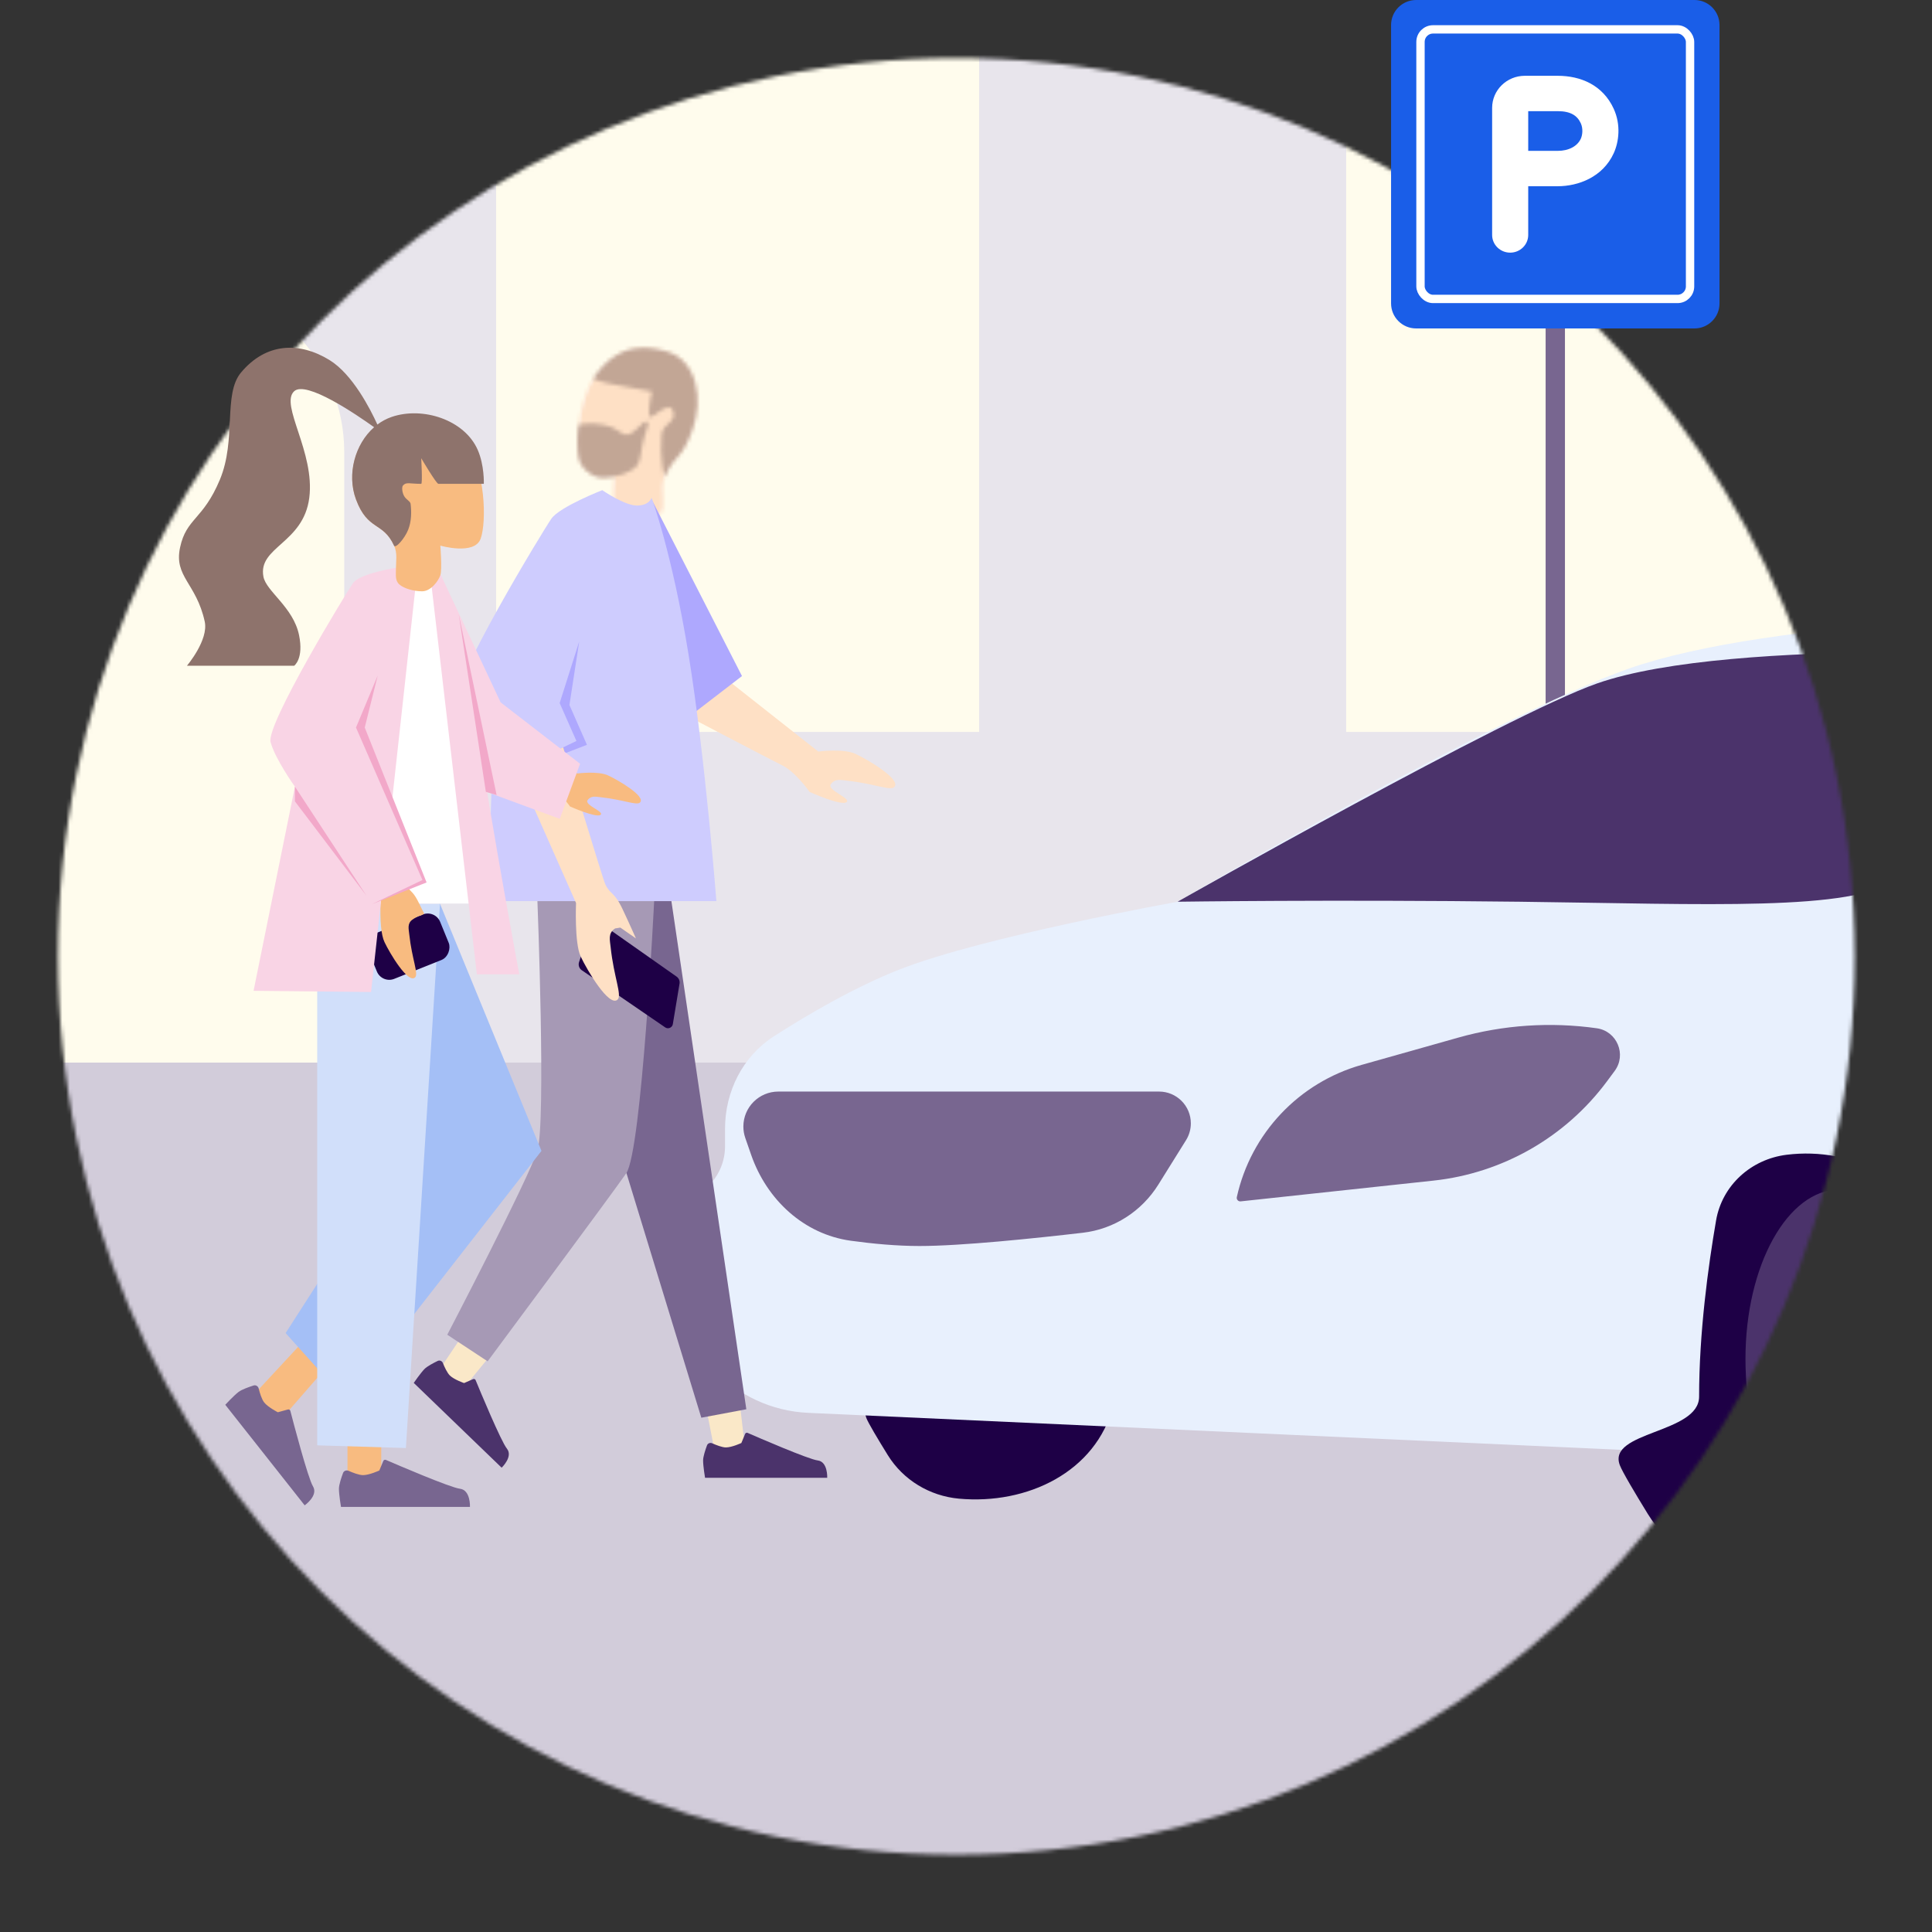
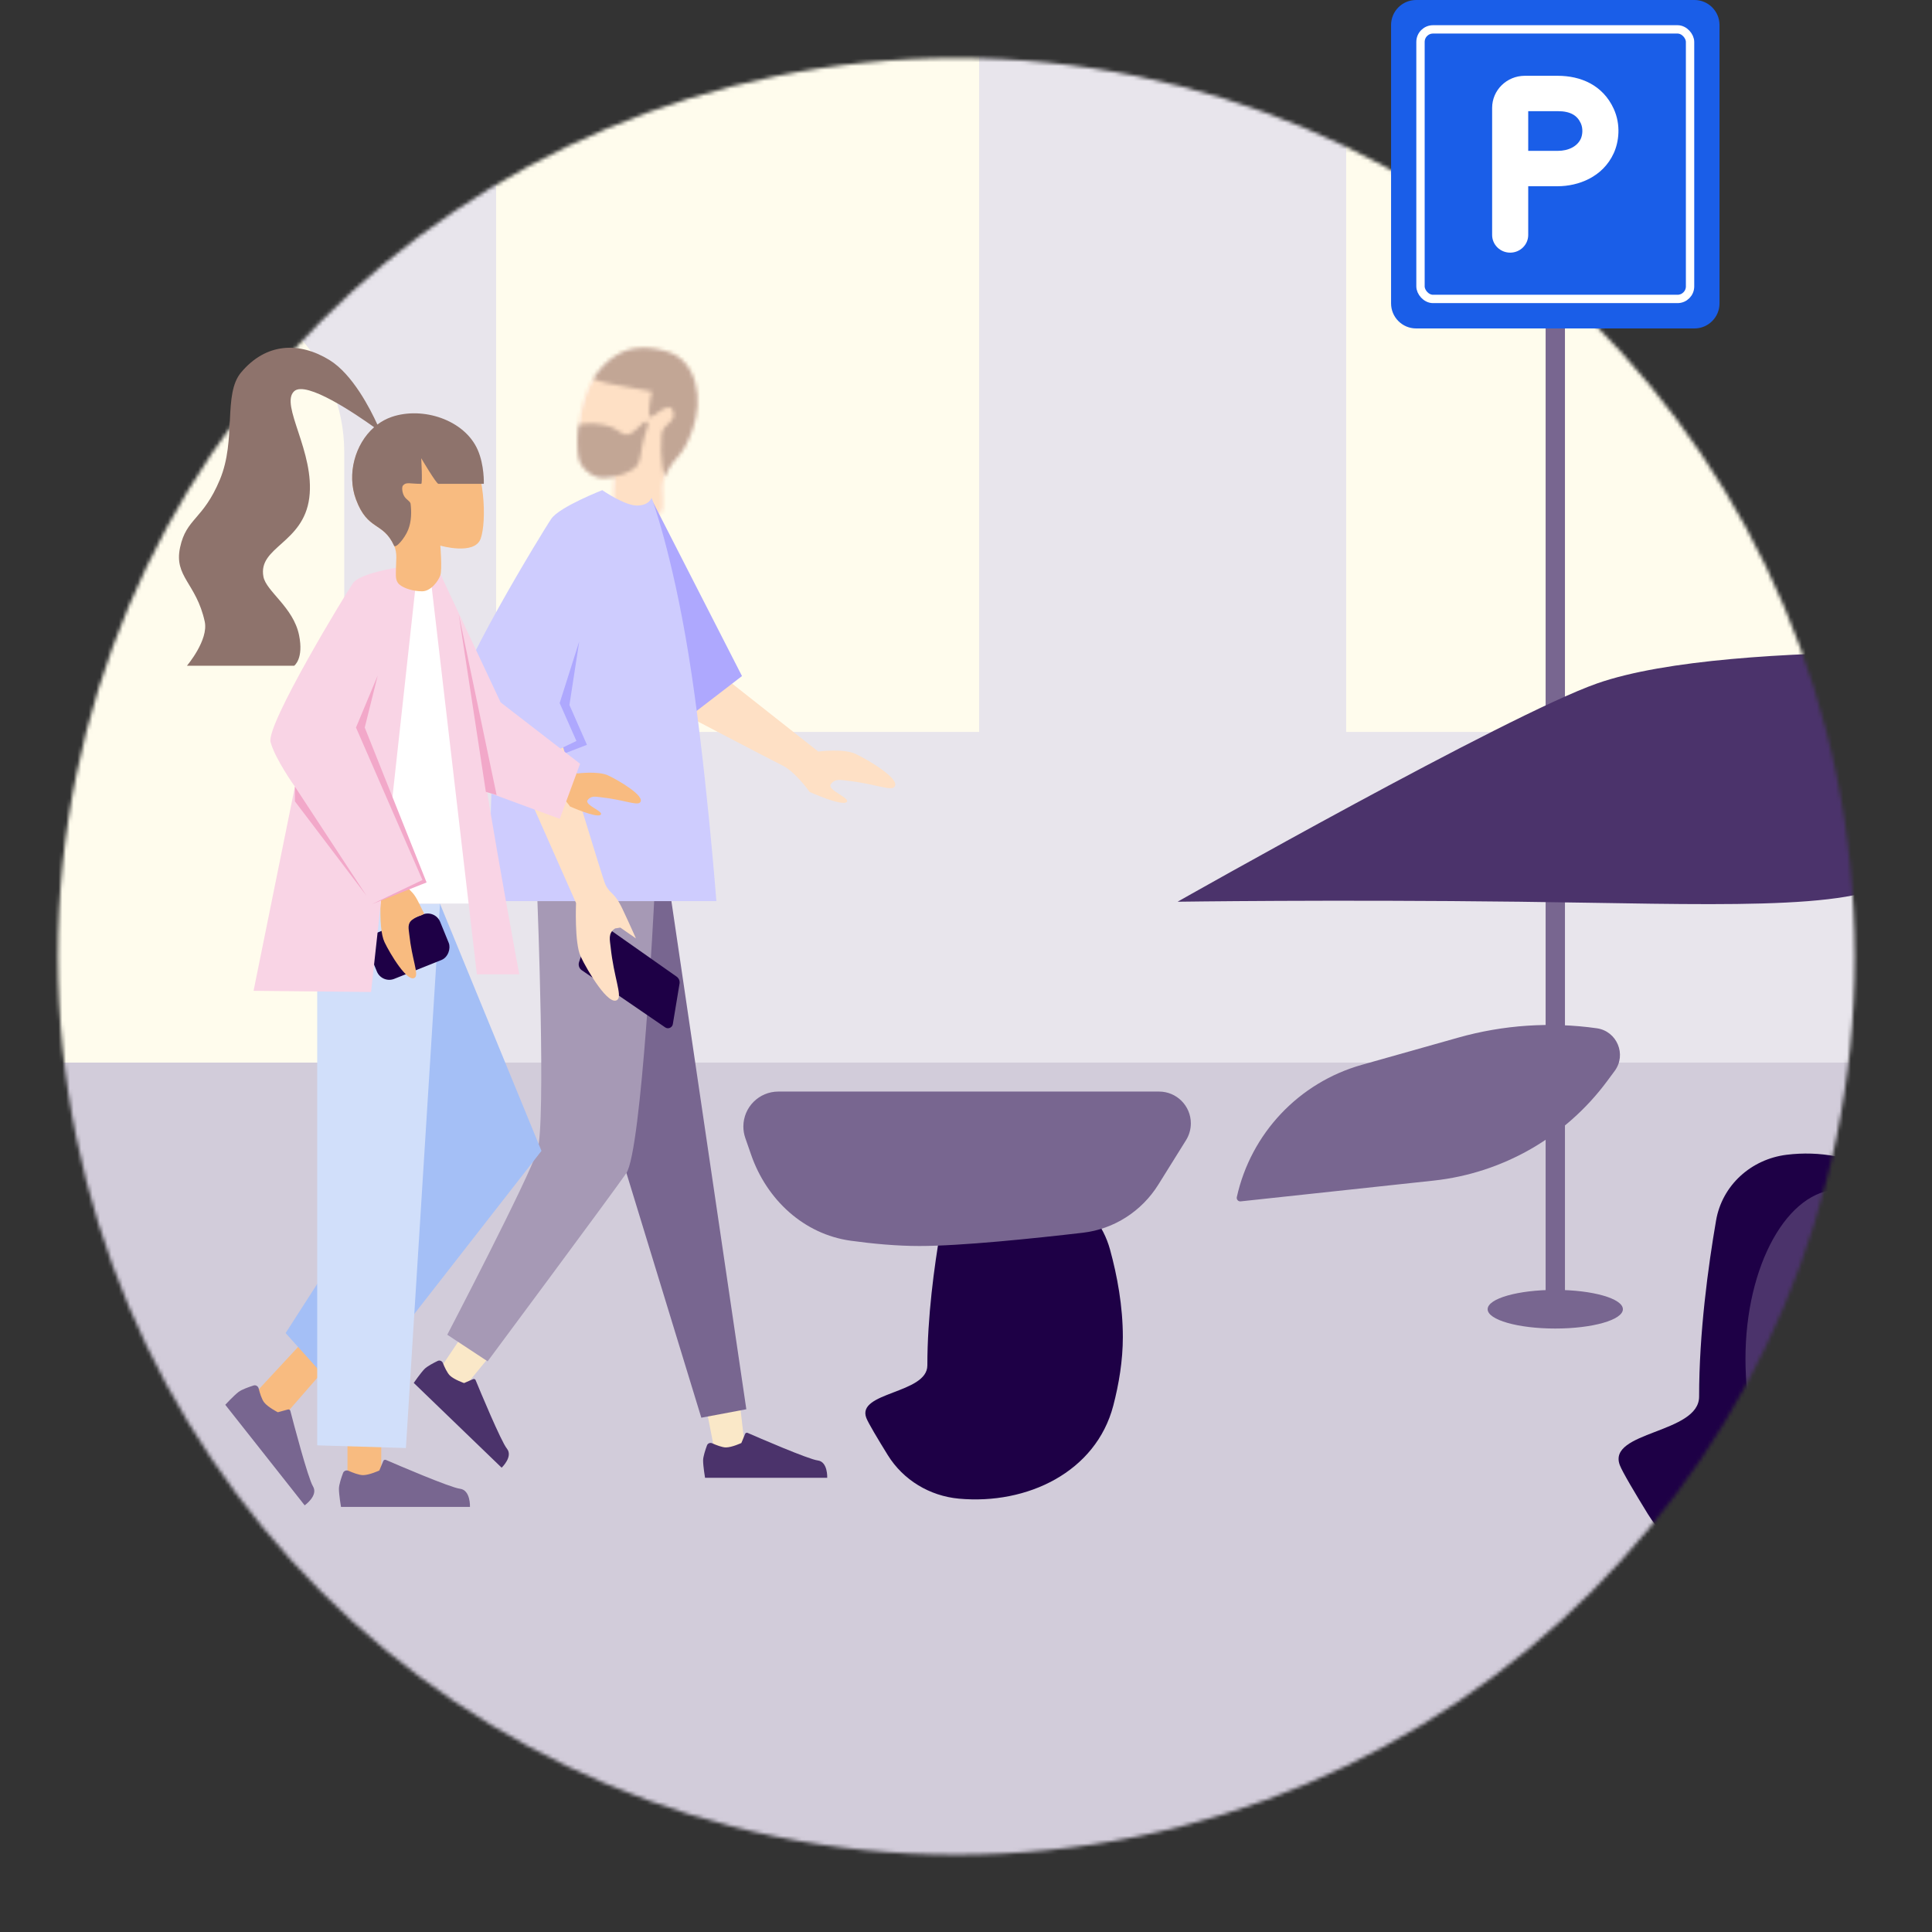
<svg xmlns="http://www.w3.org/2000/svg" width="512" height="512" viewBox="0 0 512 512" fill="none">
  <rect x="0" y="0" width="512" height="512" fill="#333333" stroke="none" />
  <mask id="mask0_1268_17123" style="mask-type:alpha" maskUnits="userSpaceOnUse" x="15" y="15" width="477" height="477">
    <circle cx="253.447" cy="253.455" r="238.08" fill="#D9D9D9" />
  </mask>
  <g mask="url(#mask0_1268_17123)">
    <path d="M75.725 -94.244C230.174 -147.329 303.826 -6.812 463.762 40.11C623.699 87.032 995.732 -45.101 1038.42 151.032C1068.95 291.346 965.504 345.505 965.336 345.593H42.578C42.578 345.593 -200.622 40.11 75.725 -94.244ZM420.819 -136.527C453.572 -147.773 467.482 -101.125 514.843 -85.372C562.205 -69.62 611.763 -64.738 611.763 -40.408C611.763 -16.078 589.419 9.47 548.665 9.491C507.91 9.513 432.276 7.046 397.142 -33.082C362.008 -73.21 388.065 -125.281 420.819 -136.527Z" fill="#A4BFF6" />
    <path d="M600.504 348.143H-24.137V-281.617H600.504V348.143Z" fill="#E8E5EC" />
    <path d="M46.184 74.809C71.062 74.809 91.23 94.977 91.231 119.855V345.054H1.133L1.136 119.855C1.136 94.977 21.305 74.809 46.184 74.809ZM812.429 193.982H684.429V81.343H812.429V193.982ZM259.482 193.953H131.482V-31.326H259.482V193.953ZM417.726 -31.326H489.876V193.953H356.756V-31.326H363.204V-80.707H417.726V-31.326ZM74.707 -128.65H20.186V-242.031H74.707V-128.65ZM187.533 -128.65H133.013V-242.031H187.533V-128.65ZM307.128 -128.65H252.606V-242.031H307.128V-128.65ZM419.292 -128.65H364.771V-242.031H419.292V-128.65Z" fill="#FFFCED" />
    <path d="M951.501 281.594C967.605 438.174 746.793 340.843 551.595 459.252C356.397 577.661 -191.854 555.609 -17.399 281.594H951.501Z" fill="#D2CCDA" />
    <ellipse cx="412.162" cy="346.956" rx="17.92" ry="5.12" fill="#786690" />
    <rect x="409.609" y="85.836" width="5.12" height="261.12" fill="#786690" />
    <path fill-rule="evenodd" clip-rule="evenodd" d="M274.124 388.213C284.53 388.213 292.966 372.903 292.966 354.017C292.966 335.131 284.53 319.82 274.124 319.82C263.717 319.82 255.281 335.131 255.281 354.017C255.281 372.903 263.717 388.213 274.124 388.213Z" fill="#4B336B" />
    <path fill-rule="evenodd" clip-rule="evenodd" d="M249.203 326.233C250.45 319.025 256.384 313.7 263.644 312.806V312.806C277.175 311.139 290.558 317.996 294.169 331.143C296.075 338.08 297.565 346.129 297.565 354.338C297.565 360.548 296.533 366.757 295.033 372.505C290.442 390.096 272.226 398.817 254.122 397.159V397.159C246.374 396.449 239.359 392.226 235.267 385.61C232.629 381.346 230.089 377.097 229.576 375.751C226.947 368.848 245.758 369.379 245.758 361.848C245.758 348.962 247.595 335.523 249.203 326.233Z" fill="#1E0046" />
-     <path fill-rule="evenodd" clip-rule="evenodd" d="M743.441 327.324C751.774 318.614 755.838 306.672 754.547 294.687L752.262 273.467C750.111 253.493 737.018 236.378 718.303 229.076V229.076C718.303 229.076 657.666 175.038 605.028 167.464C552.389 159.89 467.907 164.461 431.724 177.163C395.541 189.865 312.053 238.98 312.053 238.98C312.053 238.98 260.715 248.16 238.435 256.9C226.505 261.581 214.077 268.865 205.105 274.622C196.793 279.956 192.139 289.286 192.139 299.163V303.801C192.139 307.537 190.715 311.132 188.158 313.856V313.856C182.423 319.962 179.23 328.025 179.23 336.402V337.854C179.23 357.422 194.621 373.528 214.168 374.418L431.724 384.322L509.968 380.27L687.258 345.944L721.769 339.178C730.043 337.556 737.612 333.415 743.441 327.324V327.324Z" fill="#E8F0FD" />
    <path d="M307.161 289.275C311.814 289.276 315.586 293.048 315.586 297.701C315.586 299.276 315.145 300.82 314.312 302.157L306.98 313.92C302.575 320.99 295.241 325.727 286.967 326.69C274.068 328.191 254.711 330.205 243.67 330.205C237.618 330.205 231.24 329.6 225.474 328.807C213.022 327.093 203.201 317.937 199.071 306.066L197.515 301.591C197.174 300.612 197 299.582 197 298.545C197 293.426 201.15 289.275 206.27 289.275H307.161ZM386.451 274.979C398.382 271.612 410.884 270.768 423.159 272.501C428.517 273.257 431.119 279.467 427.9 283.816L425.926 286.484C414.94 301.329 398.243 310.899 379.881 312.876L328.786 318.376C328.147 318.445 327.63 317.867 327.769 317.239C331.51 300.356 344.226 286.895 360.868 282.198L386.451 274.979Z" fill="#786690" />
    <path d="M590.833 178.304C636.64 174.21 690.918 226.591 691.083 226.75C690.831 226.756 638.151 227.985 608.983 230.592C598.557 231.524 584.413 233.234 570.53 235.047V226.919C570.53 225.379 569.297 224.122 567.757 224.093C557.894 223.906 548.33 227.48 541.007 234.088L534.443 240.009C526.435 241.158 521.283 241.926 521.283 241.926C521.323 241.827 544.995 182.402 590.833 178.304ZM423.229 181.123C459.342 168.446 553.175 173.952 553.539 173.974C553.451 174.019 547.001 177.367 532.334 195.09C517.566 212.935 512.18 225.616 502.519 232.99C491.251 241.59 452.437 239.565 402.702 238.967C352.967 238.369 312.07 238.967 312.07 238.967C312.07 238.967 399.438 189.476 423.229 181.123Z" fill="#4B336B" />
    <path fill-rule="evenodd" clip-rule="evenodd" d="M454.776 323.441C456.385 314.099 464.068 307.191 473.475 306.025V306.025C491.052 303.847 508.43 312.776 513.108 329.859C515.599 338.953 517.552 349.52 517.552 360.297C517.552 368.481 516.19 376.664 514.215 384.229C508.253 407.064 484.633 418.422 461.131 416.255V416.255C451.08 415.328 441.987 409.832 436.701 401.233C433.261 395.638 429.938 390.047 429.269 388.279C425.854 379.258 450.281 379.953 450.281 370.11C450.281 353.212 452.683 335.586 454.776 323.441Z" fill="#1E0046" />
    <path fill-rule="evenodd" clip-rule="evenodd" d="M487.52 405.048C501.302 405.048 512.474 384.939 512.474 360.134C512.474 335.328 501.302 315.219 487.52 315.219C473.739 315.219 462.566 335.328 462.566 360.134C462.566 384.939 473.739 405.048 487.52 405.048Z" fill="#4B336B" />
  </g>
  <rect x="374.864" y="7.786" width="71.436" height="71.436" rx="3.319" stroke="white" stroke-width="2.213" />
  <path fill-rule="evenodd" clip-rule="evenodd" d="M403.416 29.459V39.979L411.219 39.979C414.21 39.979 416.456 38.716 417.345 36.777C417.801 35.783 417.995 34.08 417.345 32.661C416.41 30.623 414.65 29.459 411.219 29.459H403.416ZM403.416 49.353L411.219 49.353C416.619 49.353 423.149 46.989 426.07 40.619C427.438 37.634 428.032 33.101 426.07 28.82C423.195 22.55 417.342 20.086 411.219 20.086H402.522C397.73 20.086 393.852 23.893 393.852 28.584V62.267C393.852 64.855 395.993 66.954 398.634 66.954C401.275 66.954 403.416 64.855 403.416 62.267V49.353Z" fill="white" />
  <path fill-rule="evenodd" clip-rule="evenodd" d="M174.879 136.286C176.049 135.269 175.757 133.774 175.766 132.032C175.774 130.322 175.342 128.203 176.247 126.211C179.105 119.923 180.434 122.264 183.464 114.026C186.495 105.787 184.722 95.604 176.875 93.194C169.029 90.785 162.988 92.453 157.842 99.436C153.875 104.82 152.565 114.787 153.239 120.567C153.444 122.324 154.231 123.637 155.052 124.387C156.064 125.31 156.981 125.963 158.034 126.342C159.512 126.874 162.746 126.342 162.746 126.342C162.746 126.342 162.246 132.389 162.746 133.884C163.246 135.379 166.783 137.572 169.029 137.891C171.275 138.209 173.709 137.303 174.879 136.286Z" fill="white" />
  <mask id="mask1_1268_17123" style="mask-type:luminance" maskUnits="userSpaceOnUse" x="153" y="92" width="32" height="46">
    <path fill-rule="evenodd" clip-rule="evenodd" d="M174.879 136.286C176.049 135.269 175.757 133.774 175.766 132.032C175.774 130.322 175.342 128.203 176.247 126.211C179.105 119.923 180.434 122.264 183.464 114.026C186.495 105.787 184.722 95.604 176.875 93.194C169.029 90.785 162.988 92.453 157.842 99.436C153.875 104.82 152.565 114.787 153.239 120.567C153.444 122.324 154.231 123.637 155.052 124.387C156.064 125.31 156.981 125.963 158.034 126.342C159.512 126.874 162.746 126.342 162.746 126.342C162.746 126.342 162.246 132.389 162.746 133.884C163.246 135.379 166.783 137.572 169.029 137.891C171.275 138.209 173.709 137.303 174.879 136.286Z" fill="white" />
  </mask>
  <g mask="url(#mask1_1268_17123)">
    <rect x="147.32" y="91.156" width="39.626" height="49.786" fill="#FEE0C5" />
  </g>
  <mask id="mask2_1268_17123" style="mask-type:luminance" maskUnits="userSpaceOnUse" x="153" y="92" width="32" height="35">
    <path d="M165.366 115.089C167.502 116.096 170.369 111.298 171.388 111.739C172.454 112.201 170.85 114.407 170.282 117.68C169.784 120.542 169.538 122.258 168.978 123.137C167.617 125.273 163.042 126.5 160.488 126.606C159.667 126.64 158.766 126.588 157.999 126.346C157.554 126.206 157.138 125.972 156.73 125.722C156.069 125.318 155.434 124.813 154.782 124.136C153.118 122.411 153.118 120.103 153.035 117.68C153.008 116.876 152.953 115.801 153.116 114.353C153.177 113.808 153.346 112.592 153.349 112.57C153.372 112.565 156.448 111.895 159.832 112.57C163.229 113.247 163.229 114.083 165.366 115.089ZM167.923 92.402C169.835 92.054 171.374 92.141 172.833 92.327C174.163 92.496 175.424 92.77 176.837 93.204C184.684 95.613 186.456 105.796 183.426 114.035C180.396 122.273 179.067 119.932 176.209 126.22C176.071 126.522 174.76 121.547 175.341 115.065C175.593 112.255 179.539 111.859 178.315 108.817C177.09 105.775 172.332 111.859 172.077 110.19C171.746 108.012 172.78 103.747 172.78 103.747C172.78 103.747 168.858 102.949 163.914 102.126C159.006 101.31 157.207 100.376 157.182 100.363C157.182 100.363 157.375 100.056 157.463 99.928C157.676 99.619 157.846 99.399 157.959 99.246C158.392 98.658 158.759 98.224 159.016 97.923C159.259 97.639 159.511 97.356 159.746 97.107C160.701 96.095 161.555 95.364 162.247 94.882C163.005 94.356 163.564 93.995 164.197 93.669C164.575 93.475 164.975 93.283 165.473 93.101C166.094 92.874 166.753 92.615 167.923 92.402Z" fill="white" />
  </mask>
  <g mask="url(#mask2_1268_17123)">
    <g opacity="0.538">
      <rect x="139.676" y="88.078" width="47.754" height="41.658" fill="#8E736C" />
    </g>
  </g>
  <path d="M187.311 373.952L189.798 386.656H197.777L196.033 371.719L187.311 373.952ZM116.338 363.16L121.873 369.09L130.189 358.92L122.496 353.969L116.338 363.16Z" fill="#FAE8C8" />
  <path fill-rule="evenodd" clip-rule="evenodd" d="M188.738 382.488C188.203 382.249 187.565 382.487 187.363 383.035C186.941 384.18 186.329 386.016 186.329 387.031C186.329 388.58 186.846 391.637 186.846 391.637C188.648 391.637 219.223 391.637 219.223 391.637C219.223 391.637 219.42 387.363 216.701 387.031C214.255 386.732 200.801 380.898 198.124 379.729C197.867 379.617 197.573 379.74 197.466 379.999L196.468 382.412C196.468 382.412 193.951 383.583 192.377 383.583C191.373 383.583 189.768 382.948 188.738 382.488Z" fill="#4B336B" />
  <path fill-rule="evenodd" clip-rule="evenodd" d="M117.371 361.217C117.152 360.674 116.527 360.403 116.001 360.657C114.902 361.188 113.185 362.084 112.479 362.814C111.402 363.928 109.648 366.487 109.648 366.487C110.943 367.736 132.938 388.953 132.938 388.953C132.938 388.953 136.052 386.015 134.327 383.889C132.775 381.977 127.154 368.445 126.041 365.746C125.934 365.487 125.637 365.371 125.38 365.483L122.985 366.527C122.985 366.527 120.359 365.623 119.227 364.531C118.505 363.834 117.792 362.263 117.371 361.217Z" fill="#4B336B" />
  <path fill-rule="evenodd" clip-rule="evenodd" d="M177.926 238.781L197.785 373.467L185.854 375.706L143.953 238.781H177.926Z" fill="#786690" />
  <path fill-rule="evenodd" clip-rule="evenodd" d="M173.359 238.781C173.359 238.781 170.075 305.018 165.967 310.925C161.86 316.832 129.225 360.769 129.225 360.769L118.53 353.716C118.53 353.716 140.123 312.298 142.422 304.881C144.721 297.464 142.422 238.781 142.422 238.781H173.359Z" fill="#A699B5" />
  <path fill-rule="evenodd" clip-rule="evenodd" d="M153.454 254.967L156.729 245.001C156.951 244.324 157.682 243.946 158.361 244.156C158.489 244.195 158.61 244.255 158.719 244.331L179.31 258.814C179.905 259.233 180.205 259.952 180.086 260.672L178.308 271.399C178.192 272.1 177.526 272.583 176.82 272.479C176.627 272.45 176.443 272.379 176.283 272.269L154.179 257.124C153.483 256.648 153.189 255.773 153.454 254.967Z" fill="#1E0046" />
  <path fill-rule="evenodd" clip-rule="evenodd" d="M214.552 209.869C214.552 209.869 222.859 213.615 224.303 212.599C225.746 211.583 219.057 209.423 220.176 207.83C221.294 206.238 222.864 206.717 224.583 206.901C231.626 207.654 235.975 209.647 237.001 208.57C238.917 206.56 229.924 201.279 226.719 199.784C223.513 198.29 216.841 199.169 216.841 199.169L189.857 177.883L180.805 189.04C180.805 189.04 203.82 201.105 207.354 202.859C210.888 204.613 214.552 209.869 214.552 209.869Z" fill="#FEE0C5" />
  <path fill-rule="evenodd" clip-rule="evenodd" d="M172.711 132.391L196.633 179.161L175.133 195.69L172.711 132.391Z" fill="#AEA8FE" />
  <path fill-rule="evenodd" clip-rule="evenodd" d="M172.674 131.91C172.674 131.91 178.046 146.169 182.486 173.529C186.927 200.889 189.848 238.81 189.848 238.81H129.357L130.318 207.099C130.318 207.099 122.197 192.51 120.679 186.925C119.16 181.341 143.949 140.577 146.129 137.446C148.31 134.314 159.605 129.898 159.605 129.898C159.605 129.898 165.499 133.972 168.79 133.972C172.082 133.972 172.674 131.91 172.674 131.91Z" fill="#CECCFE" />
  <path fill-rule="evenodd" clip-rule="evenodd" d="M148.317 186.323L153.505 169.977L150.906 186.828L155.547 197.387L130.332 207.094L152.76 196.37L148.317 186.323Z" fill="#AEA8FE" />
  <path d="M161.833 251.049C161.631 249.133 161.097 247.382 162.88 246.131C163.038 246.02 163.201 245.978 163.368 245.992L164.389 245.82L168.529 248.686C168.529 248.686 166.579 244.283 164.915 240.786C162.764 236.266 161.735 237.105 160.445 234.419C159.694 232.856 149.236 198.052 149.236 198.052L136.956 203.85L152.656 239.304C152.656 239.304 152.203 249.871 153.869 253.444C155.536 257.018 161.428 267.042 163.678 264.901C164.885 263.753 162.663 258.905 161.833 251.049Z" fill="#FEE0C5" />
  <path d="M92.091 378.887V391.533H101.035V378.887H92.091ZM67.408 369.446L72.576 378.348L86.249 362.659L80.228 355.625L67.408 369.446Z" fill="#F8BB80" />
  <path fill-rule="evenodd" clip-rule="evenodd" d="M92.363 389.78C91.798 389.53 91.125 389.779 90.912 390.352C90.466 391.549 89.82 393.469 89.82 394.53C89.82 396.15 90.367 399.348 90.367 399.348C92.268 399.348 124.544 399.348 124.544 399.348C124.544 399.348 124.751 394.877 121.881 394.53C119.299 394.218 105.097 388.117 102.271 386.895C101.999 386.778 101.689 386.906 101.576 387.177L100.524 389.7C100.524 389.7 97.866 390.925 96.205 390.925C95.145 390.925 93.451 390.261 92.363 389.78Z" fill="#786690" />
  <path fill-rule="evenodd" clip-rule="evenodd" d="M68.549 367.948C68.4 367.354 67.787 366.983 67.2 367.169C65.972 367.559 64.046 368.237 63.201 368.89C61.911 369.888 59.701 372.282 59.701 372.282C60.872 373.765 80.742 398.933 80.742 398.933C80.742 398.933 84.43 396.343 82.939 393.891C81.598 391.685 77.713 376.855 76.946 373.899C76.873 373.614 76.579 373.452 76.294 373.53L73.637 374.263C73.637 374.263 71.025 372.945 70.002 371.65C69.35 370.823 68.836 369.092 68.549 367.948Z" fill="#786690" />
  <path fill-rule="evenodd" clip-rule="evenodd" d="M116.605 239.516L84.061 252.197L109.594 300.507L75.693 353.28L91.828 371.245L143.496 304.994L116.605 239.516Z" fill="#A4BFF6" />
  <path fill-rule="evenodd" clip-rule="evenodd" d="M84.062 239.516V383.031L107.568 383.741L116.605 239.516H84.062Z" fill="#D1DFFA" />
  <rect width="20.49" height="13.036" rx="3.515" transform="matrix(-0.929 0.371 0.378 0.926 115.312 241.039)" fill="#1E0046" />
  <path fill-rule="evenodd" clip-rule="evenodd" d="M115.4 153.65C115.4 153.65 118.879 163.718 122.547 186.085C126.216 208.452 128.629 239.451 128.629 239.451H84.222L81.948 213.226C81.948 213.226 73.791 200.615 72.537 196.049C71.283 191.484 90.711 159.147 92.513 156.587C94.314 154.027 104.711 150.938 104.711 150.938C104.711 150.938 110.229 154.227 112.002 154.227C114.722 154.227 115.4 153.65 115.4 153.65Z" fill="white" />
  <path fill-rule="evenodd" clip-rule="evenodd" d="M151.071 213.726C151.071 213.726 157.934 216.789 159.126 215.959C160.319 215.128 154.793 213.362 155.717 212.06C156.641 210.758 157.938 211.15 159.358 211.3C165.176 211.916 168.769 213.545 169.617 212.664C171.2 211.022 163.77 206.704 161.122 205.482C158.474 204.26 152.962 204.979 152.962 204.979L130.671 187.578L123.192 196.699C123.192 196.699 142.205 206.562 145.125 207.996C148.045 209.429 151.071 213.726 151.071 213.726Z" fill="#F8BB80" />
  <path fill-rule="evenodd" clip-rule="evenodd" d="M111.019 239.317C111.502 240.322 112.433 242.178 112.433 242.178L111.412 242.675C111.412 242.675 110.81 242.664 109.337 243.686C107.864 244.708 108.305 246.14 108.473 247.707C109.158 254.129 110.993 258.092 109.997 259.03C108.138 260.78 103.27 252.586 101.894 249.665C101.001 247.77 100.661 244.073 100.873 238.572C100.878 238.418 107.875 235.072 108.148 235.384C108.906 236.251 109.712 236.599 111.019 239.317Z" fill="#F8BB80" />
  <path fill-rule="evenodd" clip-rule="evenodd" d="M116.449 151.58C116.449 151.58 122.183 164.831 126.374 192.726C130.565 220.62 137.615 258.208 137.615 258.208H126.374L114.128 153.242C114.128 153.242 114.933 153.091 115.381 152.769C115.83 152.448 116.449 151.58 116.449 151.58Z" fill="#F9D4E5" />
  <path fill-rule="evenodd" clip-rule="evenodd" d="M67.199 262.572L78.156 208.469C78.156 208.469 72.958 201.241 71.704 196.675C70.45 192.11 91.761 157.077 93.562 154.517C95.363 151.957 105.191 150.43 105.191 150.43C105.191 150.43 106.712 152.012 107.603 152.541C108.494 153.07 110.338 153.488 110.338 153.488L103.818 212.916L112.517 233.509L101.002 238.582L98.334 262.894L67.199 262.572Z" fill="#F9D4E5" />
  <path fill-rule="evenodd" clip-rule="evenodd" d="M116.449 151.58L132.672 186.136L153.73 202.405L148.345 217.001L123.926 208.001L116.449 151.58Z" fill="#F9D4E5" />
  <path fill-rule="evenodd" clip-rule="evenodd" d="M128.758 209.852L121.564 162.75L131.609 210.697L128.758 209.852Z" fill="#F2A8C9" />
  <path fill-rule="evenodd" clip-rule="evenodd" d="M78.154 212.362V208.465L97.12 237.373L78.154 212.362Z" fill="#F2A8C9" />
  <path fill-rule="evenodd" clip-rule="evenodd" d="M94.343 192.805L100.092 179.029L96.662 192.805L113.05 233.857L98.584 239.6L111.953 233.213L94.343 192.805Z" fill="#F2A8C9" />
  <path fill-rule="evenodd" clip-rule="evenodd" d="M105.846 154.898C104.642 153.858 104.942 152.329 104.933 150.548C104.925 148.798 105.369 146.631 104.437 144.594C101.496 138.163 97.468 140.754 94.348 132.329C91.228 123.903 95.713 113.291 103.791 110.827C111.869 108.363 118.088 110.069 123.386 117.211C128.684 124.353 128.983 138.273 127.381 142.752C125.78 147.23 116.694 144.594 116.694 144.594C116.694 144.594 117.209 150.912 116.694 152.441C116.18 153.97 114.181 156.7 111.869 156.7C109.556 156.7 107.05 155.938 105.846 154.898Z" fill="#F8BB80" />
  <path d="M87.32 95.417C79.37 90.535 70.555 90.748 63.88 98.712C59.058 104.467 62.724 116.449 58.264 127.128C53.804 137.806 49.396 137.274 47.724 145.07C46.052 152.867 52.011 154.497 54.252 164.703C55.327 169.598 49.586 176.371 49.54 176.425L77.954 176.43C77.972 176.417 80.544 174.598 79.246 168.294C77.728 160.916 70.557 156.731 69.814 152.84C68.3 144.91 80.395 144.04 81.96 131.94C83.525 119.841 74.093 107.257 77.954 103.685C81.106 100.77 94.378 109.802 99.143 113.215C94.063 117.679 91.871 125.685 94.334 132.337C97.454 140.763 101.483 138.172 104.424 144.602C104.818 145.462 107.251 142.703 108.167 140.396C109.084 138.09 109.056 135.557 108.817 133.543C108.73 132.811 107.751 132.507 107.143 131.534C106.603 130.671 106.395 129.123 106.798 128.656C107.656 127.664 108.593 128.222 111.629 128.222C112.01 128.222 111.631 121.466 111.629 121.434C111.629 121.434 115.632 128.222 116.176 128.222H128.217C128.219 128.172 128.396 123.288 126.582 119.182C123.071 111.232 112.018 107.67 103.789 110.491C102.415 110.962 101.149 111.65 100.008 112.509C98.163 108.449 93.444 99.178 87.32 95.417Z" fill="#8E736C" />
  <path d="M368.648 6.639C368.648 2.972 371.621 0 375.287 0H449.05C452.716 0 455.688 2.972 455.688 6.639V80.401C455.688 84.068 452.716 87.04 449.05 87.04H375.287C371.621 87.04 368.648 84.068 368.648 80.401V6.639Z" fill="#1A5EE8" />
  <rect x="376.446" y="7.786" width="71.436" height="71.436" rx="3.319" stroke="white" stroke-width="2.213" />
  <path fill-rule="evenodd" clip-rule="evenodd" d="M404.994 29.459V39.979L412.798 39.979C415.788 39.979 418.034 38.716 418.923 36.777C419.379 35.783 419.573 34.08 418.923 32.661C417.989 30.623 416.228 29.459 412.798 29.459H404.994ZM404.994 49.353L412.798 49.353C418.197 49.353 424.727 46.989 427.648 40.619C429.016 37.634 429.61 33.101 427.648 28.82C424.773 22.55 418.92 20.086 412.798 20.086H404.1C399.308 20.086 395.43 23.893 395.43 28.584V62.267C395.43 64.855 397.571 66.954 400.212 66.954C402.853 66.954 404.994 64.855 404.994 62.267V49.353Z" fill="white" />
</svg>